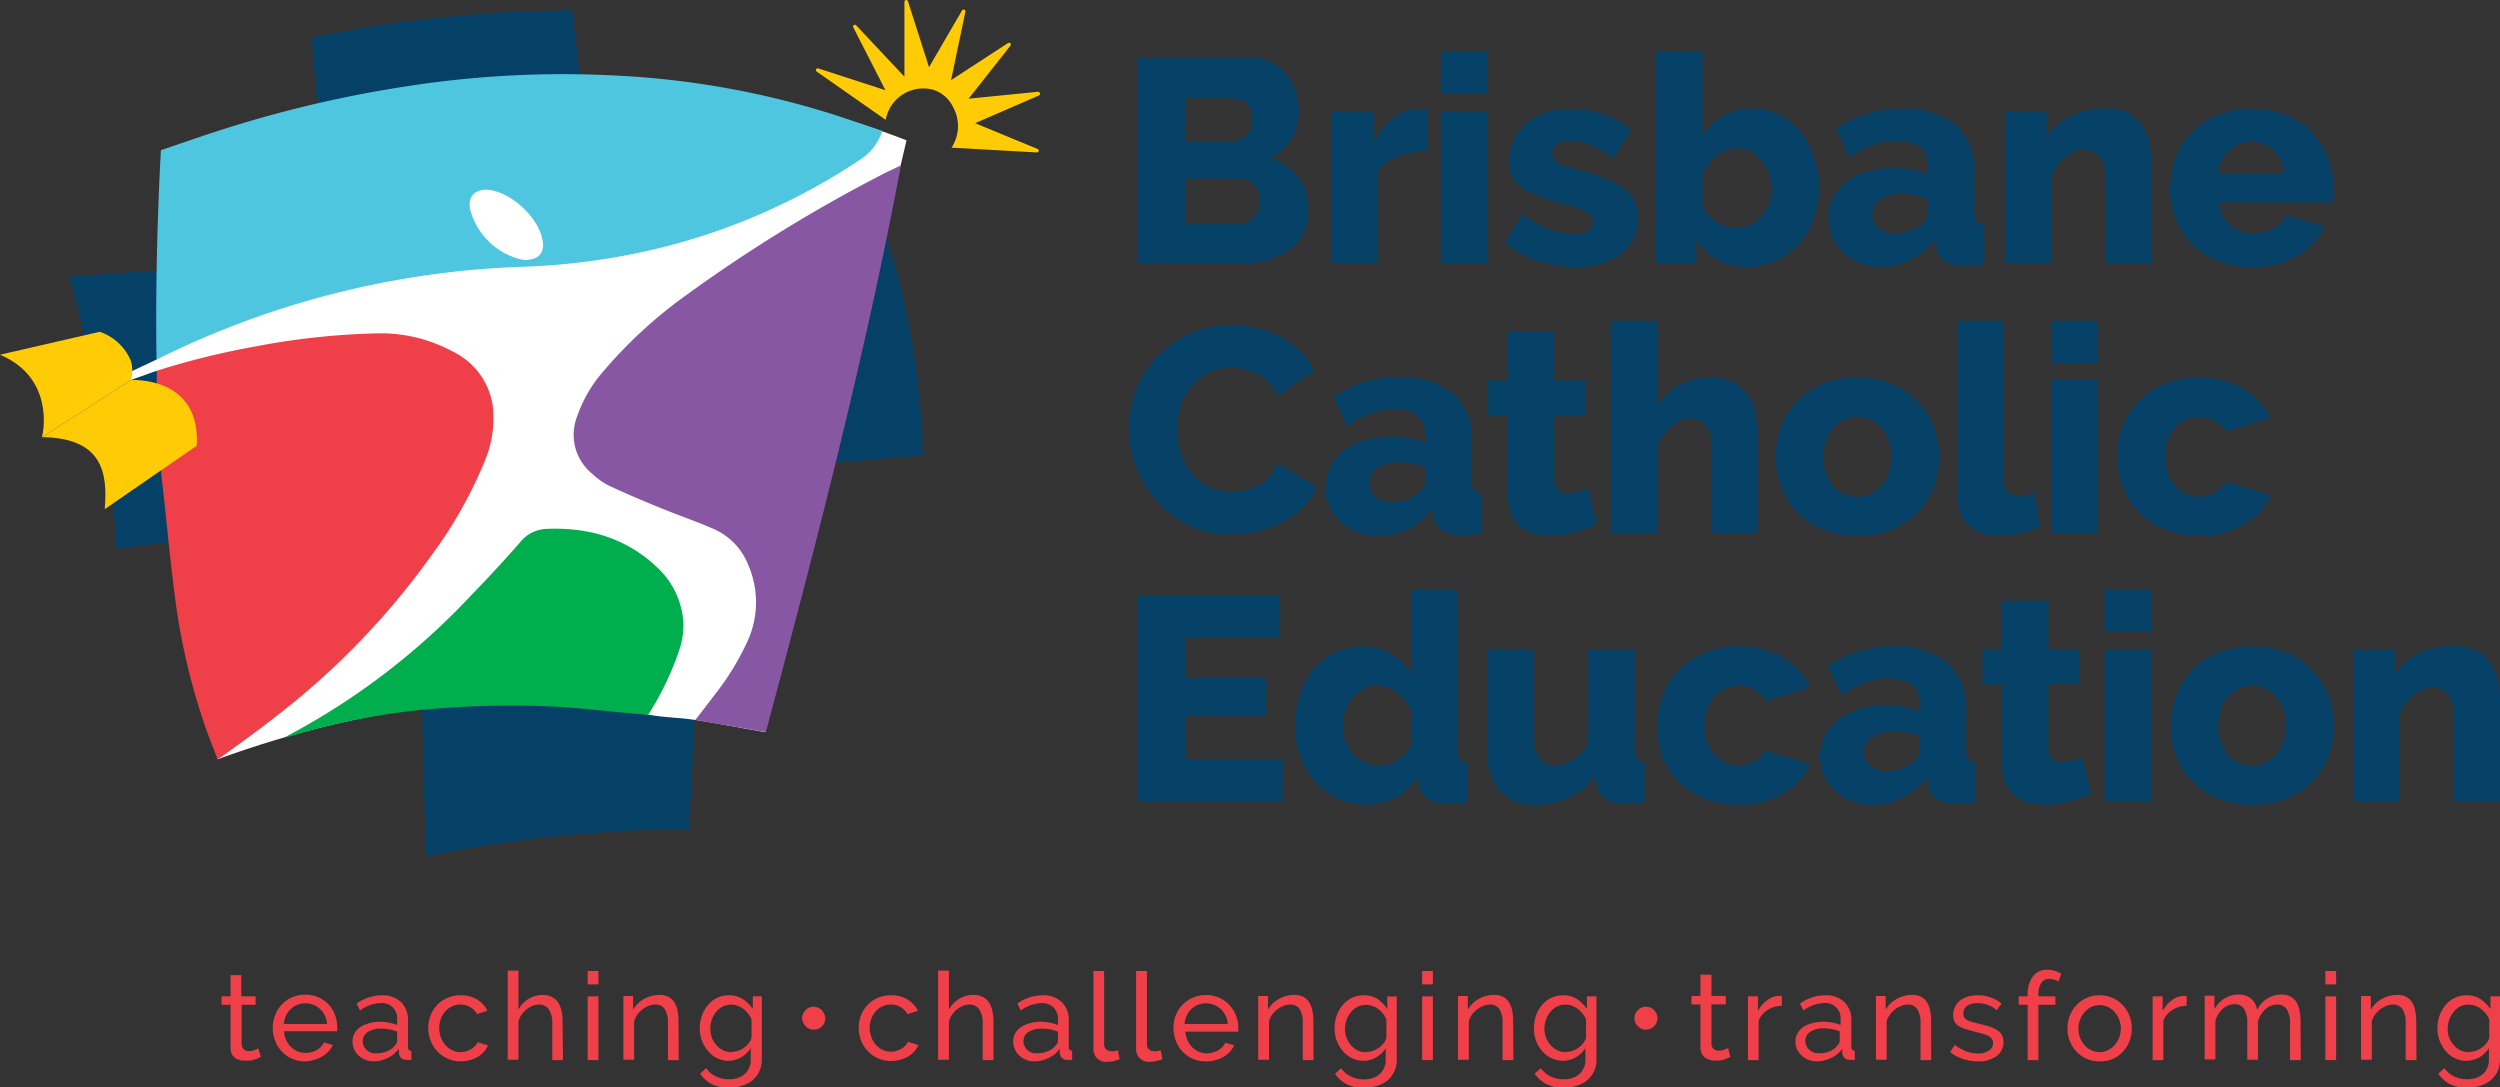
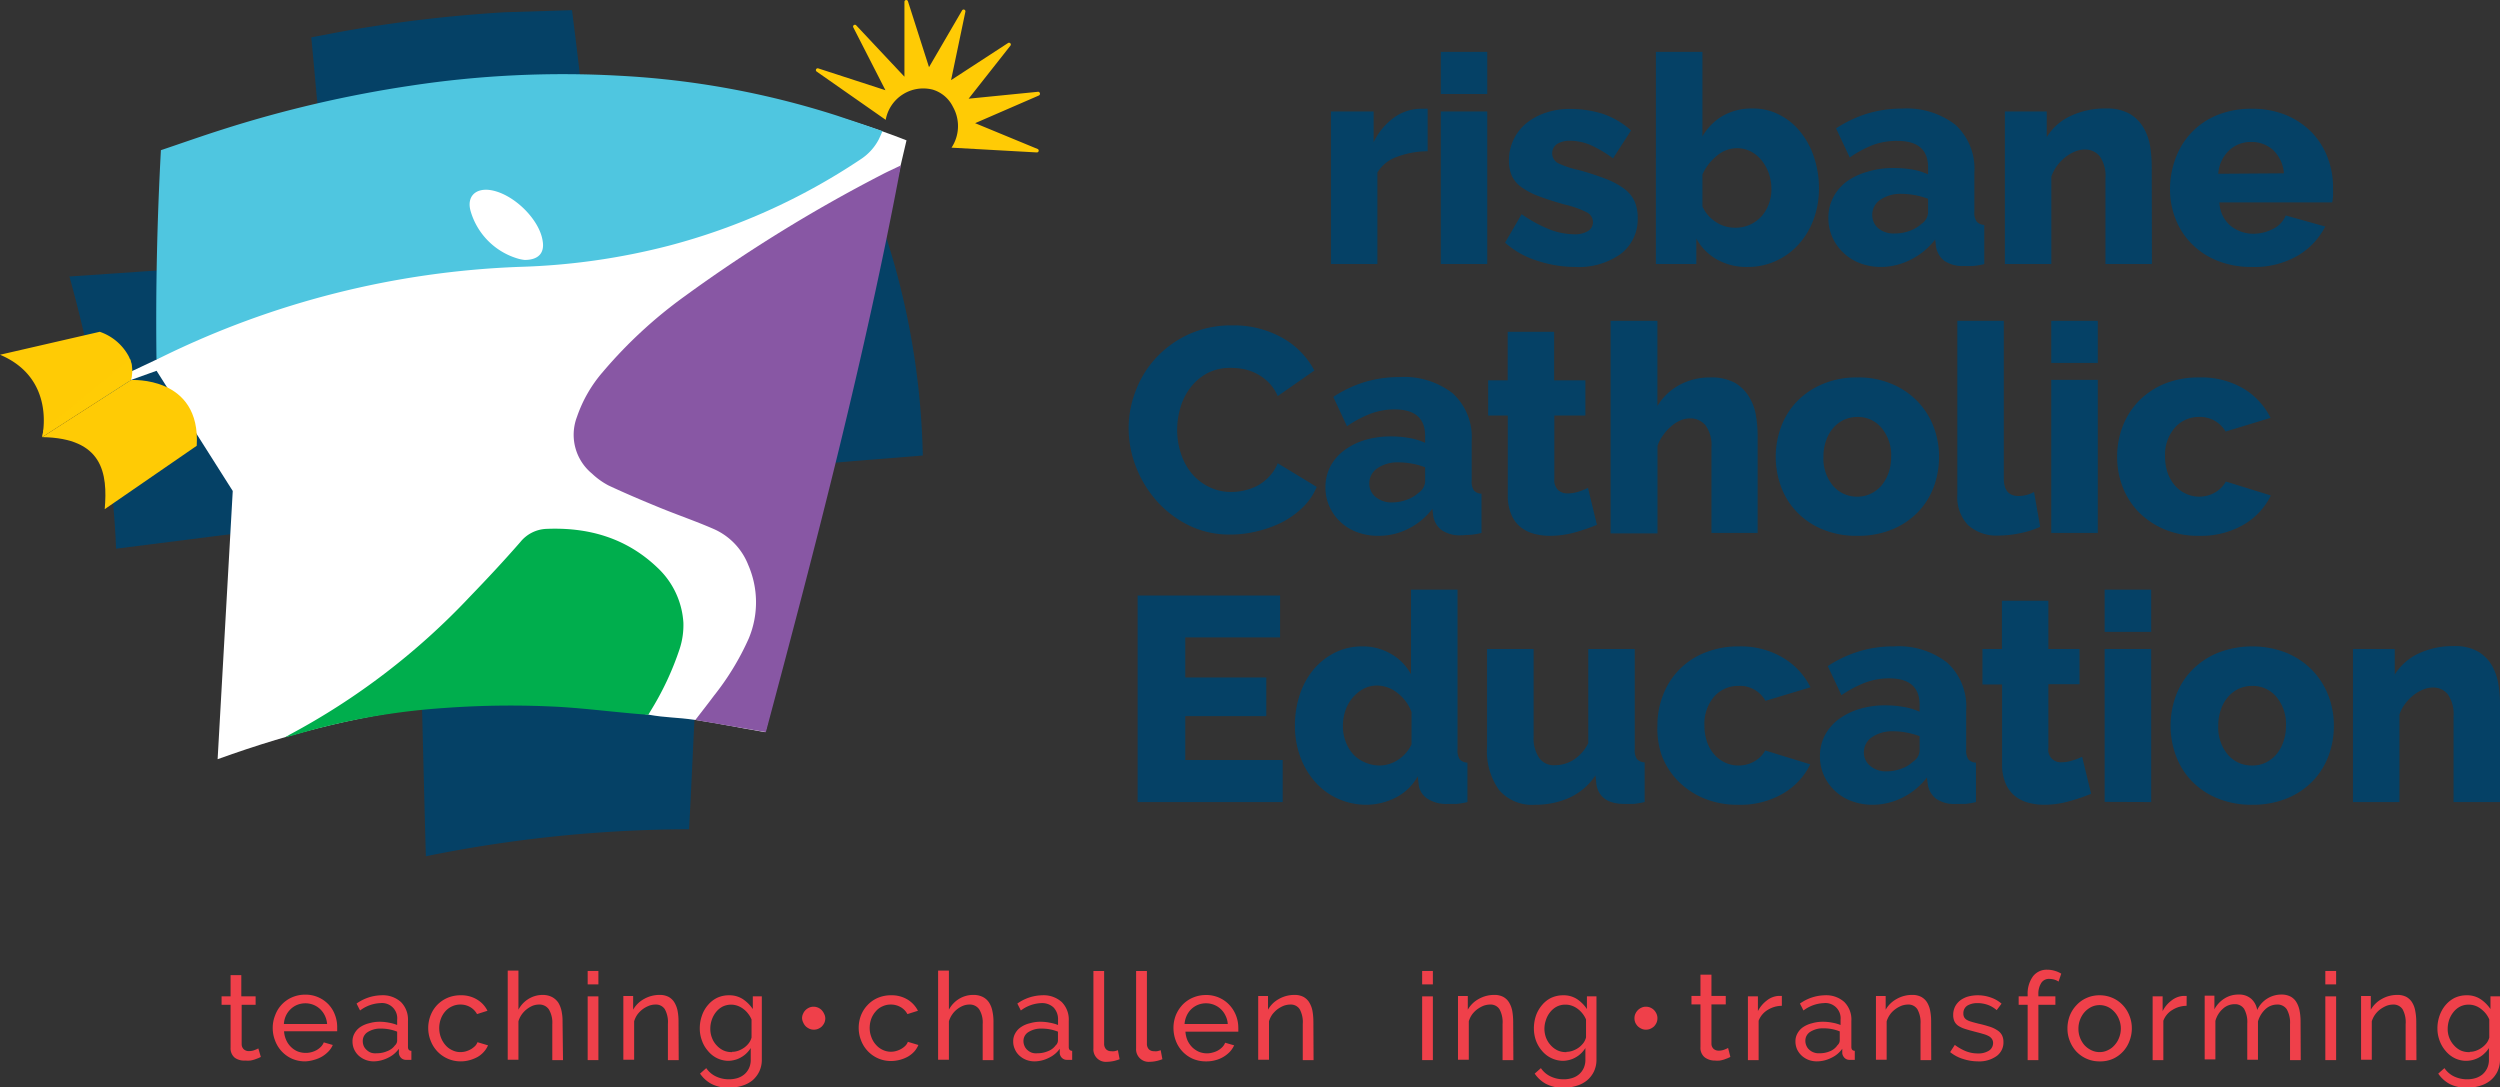
<svg xmlns="http://www.w3.org/2000/svg" viewBox="0 0 277.66 120.77">
  <rect x="0" y="0" width="277.66" height="120.77" fill="#333333" stroke="none" />
  <defs>
    <style>.cls-1{isolation:isolate;}.cls-2{fill:#054166;}.cls-3{fill:#ef404a;}.cls-4{fill:#fff;}.cls-5{fill:#4fc6e0;}.cls-6{fill:#8857a4;}.cls-7{fill:#00ae4d;}.cls-8,.cls-9{fill:#ffcb05;}.cls-9{opacity:0.8;mix-blend-mode:multiply;}</style>
  </defs>
  <title>BCE_Logo_Stacked_Colour_Pos</title>
  <g class="cls-1">
    <g id="Layer_2" data-name="Layer 2">
-       <path class="cls-2" d="M168.22,46.37a5.11,5.11,0,0,1-2.29,4.4,7.85,7.85,0,0,1-2.49,1.1,11.74,11.74,0,0,1-3,.37H149.27V29.33H162a4.53,4.53,0,0,1,2.16.51,5.41,5.41,0,0,1,1.65,1.34,6.23,6.23,0,0,1,1,1.87,6.36,6.36,0,0,1,.37,2.15,6.17,6.17,0,0,1-.82,3.1A5.15,5.15,0,0,1,164,40.49a5.93,5.93,0,0,1,3.11,2.07A6,6,0,0,1,168.22,46.37ZM154.56,33.84v4.75h5.2a2.3,2.3,0,0,0,1.55-.58A2.27,2.27,0,0,0,162,36.2a2.39,2.39,0,0,0-.6-1.74,2,2,0,0,0-1.44-.62Zm8.27,11.46a2.71,2.71,0,0,0-.62-1.8,1.89,1.89,0,0,0-1.54-.75h-6.11v5h5.88a2.32,2.32,0,0,0,1.71-.68A2.42,2.42,0,0,0,162.83,45.3Z" transform="translate(-22.92 -22.92)" />
      <path class="cls-2" d="M181.48,39.72a9.77,9.77,0,0,0-3.38.61,4.1,4.1,0,0,0-2.2,1.75V52.24h-5.16V35.3h4.74v3.42A7.18,7.18,0,0,1,177.72,36a5.15,5.15,0,0,1,2.93-1h.51a1.66,1.66,0,0,1,.32,0Z" transform="translate(-22.92 -22.92)" />
      <path class="cls-2" d="M182.94,33.36V28.68h5.16v4.68Zm0,18.88V35.3h5.16V52.24Z" transform="translate(-22.92 -22.92)" />
      <path class="cls-2" d="M197.89,52.57a13.58,13.58,0,0,1-4.26-.7,9.59,9.59,0,0,1-3.55-2l1.84-3.16a15.39,15.39,0,0,0,3,1.65,7.81,7.81,0,0,0,2.82.58,2.8,2.8,0,0,0,1.55-.36,1.14,1.14,0,0,0,.55-1,1.22,1.22,0,0,0-.69-1.08,10.73,10.73,0,0,0-2.44-.86c-1.14-.32-2.1-.63-2.89-.93a8.13,8.13,0,0,1-1.92-1,3.32,3.32,0,0,1-1.07-1.26,4.13,4.13,0,0,1-.32-1.68,5.27,5.27,0,0,1,.52-2.36,5.34,5.34,0,0,1,1.42-1.81,6.81,6.81,0,0,1,2.15-1.16,8.29,8.29,0,0,1,2.69-.42,12.13,12.13,0,0,1,3.57.52,9,9,0,0,1,3.21,1.87l-2,3.1A13.51,13.51,0,0,0,199.51,39a6,6,0,0,0-2.2-.45,2.74,2.74,0,0,0-1.42.34,1.25,1.25,0,0,0,.05,2.14,10.25,10.25,0,0,0,2.34.78,30.49,30.49,0,0,1,3.05,1,8.4,8.4,0,0,1,2,1.09,3.66,3.66,0,0,1,1.13,1.37,4.51,4.51,0,0,1,.35,1.84,4.83,4.83,0,0,1-1.87,4A8,8,0,0,1,197.89,52.57Z" transform="translate(-22.92 -22.92)" />
      <path class="cls-2" d="M217,52.57a6.76,6.76,0,0,1-3.39-.83,6,6,0,0,1-2.29-2.31v2.81h-4.49V28.68H212v9.39a6.18,6.18,0,0,1,2.24-2.27,6.43,6.43,0,0,1,3.31-.83,6.31,6.31,0,0,1,3,.7,7.06,7.06,0,0,1,2.32,1.89,8.67,8.67,0,0,1,1.52,2.82,10.69,10.69,0,0,1,.55,3.47,9.72,9.72,0,0,1-.6,3.44,8.38,8.38,0,0,1-1.66,2.77,7.53,7.53,0,0,1-2.52,1.84A7.45,7.45,0,0,1,217,52.57Zm-1.45-4.36A3.87,3.87,0,0,0,218.51,47a4.25,4.25,0,0,0,.84-1.37,4.63,4.63,0,0,0,.31-1.73,5.28,5.28,0,0,0-.29-1.73,5.07,5.07,0,0,0-.79-1.43,3.79,3.79,0,0,0-1.21-1,3.33,3.33,0,0,0-1.52-.36,3.46,3.46,0,0,0-2.25.84A5.67,5.67,0,0,0,212,42.3v3.55a4,4,0,0,0,1.5,1.73A3.76,3.76,0,0,0,215.59,48.21Z" transform="translate(-22.92 -22.92)" />
      <path class="cls-2" d="M231.86,52.57a6.61,6.61,0,0,1-2.34-.41A5.32,5.32,0,0,1,227.67,51a5.27,5.27,0,0,1-1.23-1.71,5.08,5.08,0,0,1-.45-2.15,4.89,4.89,0,0,1,.53-2.29,5.28,5.28,0,0,1,1.5-1.77A7.37,7.37,0,0,1,230.31,42a9.67,9.67,0,0,1,2.94-.42,12.76,12.76,0,0,1,2.07.17,6.84,6.84,0,0,1,1.74.54v-.78q0-2.94-3.39-2.94A7.58,7.58,0,0,0,231,39a12.22,12.22,0,0,0-2.64,1.41l-1.52-3.23a13.72,13.72,0,0,1,3.49-1.65,13.3,13.3,0,0,1,3.84-.55,8.86,8.86,0,0,1,5.94,1.81,6.64,6.64,0,0,1,2.09,5.3v4.35a1.71,1.71,0,0,0,.25,1.08,1.19,1.19,0,0,0,.85.38v4.35a7.92,7.92,0,0,1-1.23.21,8.92,8.92,0,0,1-1,0,3.63,3.63,0,0,1-2.19-.56,2.5,2.5,0,0,1-.94-1.6l-.09-.78a7.88,7.88,0,0,1-2.7,2.23A7.32,7.32,0,0,1,231.86,52.57Zm1.52-3.72a4.56,4.56,0,0,0,1.63-.29,3.82,3.82,0,0,0,1.31-.77,1.62,1.62,0,0,0,.74-1.23V45a8.74,8.74,0,0,0-1.47-.41,8.86,8.86,0,0,0-1.47-.14,4,4,0,0,0-2.34.64,2,2,0,0,0-.92,1.68,1.93,1.93,0,0,0,.71,1.54A2.7,2.7,0,0,0,233.38,48.85Z" transform="translate(-22.92 -22.92)" />
      <path class="cls-2" d="M261.92,52.24h-5.16V42.72a3.82,3.82,0,0,0-.63-2.44,2.06,2.06,0,0,0-1.66-.75,2.84,2.84,0,0,0-1.1.22,4.54,4.54,0,0,0-1.07.63,5.18,5.18,0,0,0-.92.95,4.91,4.91,0,0,0-.63,1.2v9.71h-5.16V35.3h4.65v2.84a6.12,6.12,0,0,1,2.65-2.34,8.94,8.94,0,0,1,3.93-.83,5.12,5.12,0,0,1,2.65.6A4.34,4.34,0,0,1,261,37.12a6.21,6.21,0,0,1,.73,2.08,15.35,15.35,0,0,1,.17,2.2Z" transform="translate(-22.92 -22.92)" />
      <path class="cls-2" d="M273,52.57a10.09,10.09,0,0,1-3.83-.7A8.35,8.35,0,0,1,266.34,50a7.92,7.92,0,0,1-1.79-2.76,8.84,8.84,0,0,1-.62-3.27,9.71,9.71,0,0,1,.62-3.47,8.17,8.17,0,0,1,4.63-4.8A10,10,0,0,1,273,35a9.85,9.85,0,0,1,3.84.71,8.68,8.68,0,0,1,2.84,1.92,8.25,8.25,0,0,1,1.76,2.8,9.26,9.26,0,0,1,.6,3.32c0,.3,0,.6,0,.89a6.92,6.92,0,0,1-.09.76H269.42a3.52,3.52,0,0,0,1.24,2.6,4,4,0,0,0,2.54.88,4.72,4.72,0,0,0,2.18-.54,2.84,2.84,0,0,0,1.4-1.49l4.39,1.23a7.94,7.94,0,0,1-3.1,3.26A9.58,9.58,0,0,1,273,52.57Zm3.58-10.4a4,4,0,0,0-1.16-2.55,3.53,3.53,0,0,0-2.49-.93,3.43,3.43,0,0,0-2.5,1,3.88,3.88,0,0,0-1.14,2.53Z" transform="translate(-22.92 -22.92)" />
      <path class="cls-2" d="M148.27,70.46a11.52,11.52,0,0,1,.78-4.12,11.18,11.18,0,0,1,2.25-3.66,11.5,11.5,0,0,1,3.62-2.62,11.35,11.35,0,0,1,4.84-1,11,11,0,0,1,5.6,1.39,9,9,0,0,1,3.54,3.62l-4.07,2.84a4.94,4.94,0,0,0-1-1.5,5.43,5.43,0,0,0-2.76-1.49,7.36,7.36,0,0,0-1.46-.14,5.42,5.42,0,0,0-2.64.61A5.92,5.92,0,0,0,155.11,66a6.57,6.57,0,0,0-1.09,2.2,8.7,8.7,0,0,0-.36,2.48,8.22,8.22,0,0,0,.42,2.62,6.82,6.82,0,0,0,1.21,2.22A5.83,5.83,0,0,0,157.2,77a5.51,5.51,0,0,0,2.5.56,6.42,6.42,0,0,0,1.47-.18,5.9,5.9,0,0,0,1.45-.54,5.1,5.1,0,0,0,1.27-1,4.58,4.58,0,0,0,.94-1.47L169.16,77a6.83,6.83,0,0,1-1.54,2.26,9.68,9.68,0,0,1-2.34,1.68,12.75,12.75,0,0,1-2.81,1,12.28,12.28,0,0,1-2.9.35,10.24,10.24,0,0,1-4.57-1,11.54,11.54,0,0,1-3.58-2.7,12.4,12.4,0,0,1-2.33-3.81A11.87,11.87,0,0,1,148.27,70.46Z" transform="translate(-22.92 -22.92)" />
      <path class="cls-2" d="M176,82.43a6.61,6.61,0,0,1-2.34-.4,5.32,5.32,0,0,1-1.85-1.13,5.27,5.27,0,0,1-1.23-1.71,5.11,5.11,0,0,1-.45-2.15,5,5,0,0,1,.53-2.29,5.3,5.3,0,0,1,1.5-1.77,7.38,7.38,0,0,1,2.29-1.17,10,10,0,0,1,2.94-.42,11.72,11.72,0,0,1,2.07.18,7.27,7.27,0,0,1,1.74.53v-.77q0-2.94-3.39-2.94a7.62,7.62,0,0,0-2.65.47,12.6,12.6,0,0,0-2.64,1.4L171,67a13.72,13.72,0,0,1,3.49-1.65,13.3,13.3,0,0,1,3.84-.55,8.81,8.81,0,0,1,5.94,1.81,6.59,6.59,0,0,1,2.1,5.29V76.3a1.79,1.79,0,0,0,.24,1.08,1.15,1.15,0,0,0,.85.37v4.36a8,8,0,0,1-1.22.21c-.37,0-.7.05-1,.05a3.59,3.59,0,0,1-2.2-.57,2.45,2.45,0,0,1-.94-1.59l-.09-.78a7.79,7.79,0,0,1-2.7,2.23A7.28,7.28,0,0,1,176,82.43Zm1.52-3.71a4.79,4.79,0,0,0,1.63-.29,3.82,3.82,0,0,0,1.31-.77,1.62,1.62,0,0,0,.74-1.23V74.82a7.89,7.89,0,0,0-1.47-.41,8.76,8.76,0,0,0-1.47-.14,4,4,0,0,0-2.34.64,2,2,0,0,0-.92,1.68,1.9,1.9,0,0,0,.71,1.53A2.73,2.73,0,0,0,177.55,78.72Z" transform="translate(-22.92 -22.92)" />
      <path class="cls-2" d="M200.28,81.21a22.24,22.24,0,0,1-2.44.84,10.49,10.49,0,0,1-2.76.38,6.75,6.75,0,0,1-1.83-.24,4.11,4.11,0,0,1-1.5-.77,3.6,3.6,0,0,1-1-1.41,5.3,5.3,0,0,1-.37-2.1V69.07H188.2V65.16h2.17V59.77h5.16v5.39H199v3.91h-3.45v7.07a1.54,1.54,0,0,0,.42,1.21,1.52,1.52,0,0,0,1.06.37,4,4,0,0,0,1.2-.19,7.31,7.31,0,0,0,1.06-.42Z" transform="translate(-22.92 -22.92)" />
      <path class="cls-2" d="M218.13,82.11H213V72.59a3.72,3.72,0,0,0-.65-2.42,2.17,2.17,0,0,0-1.77-.78,2.71,2.71,0,0,0-1,.21,4,4,0,0,0-1,.62,5.19,5.19,0,0,0-.92,1,4.21,4.21,0,0,0-.65,1.22v9.72H201.8V58.55H207V68a6.52,6.52,0,0,1,2.47-2.34,7.13,7.13,0,0,1,3.38-.82,5.54,5.54,0,0,1,2.76.6A4.45,4.45,0,0,1,217.18,67a5.66,5.66,0,0,1,.76,2.06,13.4,13.4,0,0,1,.19,2.25Z" transform="translate(-22.92 -22.92)" />
      <path class="cls-2" d="M229.21,82.43a9.75,9.75,0,0,1-3.85-.71,8.28,8.28,0,0,1-2.86-1.92,8,8,0,0,1-1.76-2.8,9.62,9.62,0,0,1,0-6.69,8.14,8.14,0,0,1,1.76-2.81,8.59,8.59,0,0,1,2.86-1.93,9.58,9.58,0,0,1,3.85-.73,9.46,9.46,0,0,1,3.84.73,8.6,8.6,0,0,1,2.84,1.93,8.35,8.35,0,0,1,1.78,2.81,9.24,9.24,0,0,1,.61,3.34,9.68,9.68,0,0,1-.59,3.35,8.16,8.16,0,0,1-1.76,2.8,8.37,8.37,0,0,1-2.86,1.92A9.8,9.8,0,0,1,229.21,82.43Zm-3.77-8.78a4.7,4.7,0,0,0,1.06,3.22,3.48,3.48,0,0,0,2.71,1.21,3.36,3.36,0,0,0,1.49-.33,3.54,3.54,0,0,0,1.18-.9,4.64,4.64,0,0,0,.79-1.4,5.48,5.48,0,0,0,.29-1.8,4.7,4.7,0,0,0-1.07-3.21,3.4,3.4,0,0,0-2.68-1.21,3.57,3.57,0,0,0-1.5.32,3.54,3.54,0,0,0-1.19.91,4.15,4.15,0,0,0-.79,1.4A5.21,5.21,0,0,0,225.44,73.65Z" transform="translate(-22.92 -22.92)" />
      <path class="cls-2" d="M240.31,58.55h5.16V76.07c0,1.3.55,1.94,1.65,1.94a4.05,4.05,0,0,0,.86-.11,3.36,3.36,0,0,0,.85-.34l.68,3.87a10.07,10.07,0,0,1-2.23.71,11.89,11.89,0,0,1-2.35.26,4.75,4.75,0,0,1-3.43-1.16,4.5,4.5,0,0,1-1.19-3.36Z" transform="translate(-22.92 -22.92)" />
      <path class="cls-2" d="M250.74,63.23V58.55h5.17v4.68Zm0,18.88v-17h5.17v17Z" transform="translate(-22.92 -22.92)" />
      <path class="cls-2" d="M258.06,73.62a9.24,9.24,0,0,1,.61-3.34,8.35,8.35,0,0,1,1.78-2.81,8.62,8.62,0,0,1,2.85-1.92,10,10,0,0,1,3.86-.71,9.26,9.26,0,0,1,4.94,1.24,7.93,7.93,0,0,1,3,3.25l-5,1.52a3.25,3.25,0,0,0-2.94-1.62,3.5,3.5,0,0,0-2.7,1.2,4.57,4.57,0,0,0-1.08,3.19,5.57,5.57,0,0,0,.29,1.83,4.48,4.48,0,0,0,.81,1.4,3.55,3.55,0,0,0,1.21.9,3.36,3.36,0,0,0,1.47.33,3.51,3.51,0,0,0,1.78-.47,3.07,3.07,0,0,0,1.19-1.21l5,1.55a7.65,7.65,0,0,1-3,3.23,9.45,9.45,0,0,1-5,1.25,9.67,9.67,0,0,1-3.82-.72,8.91,8.91,0,0,1-2.88-1.94A8.28,8.28,0,0,1,258.67,77,9.2,9.2,0,0,1,258.06,73.62Z" transform="translate(-22.92 -22.92)" />
      <path class="cls-2" d="M165.38,107.33V112H149.27V89.06h15.82v4.65H154.56v4.45h9v4.3h-9v4.87Z" transform="translate(-22.92 -22.92)" />
      <path class="cls-2" d="M174.75,112.3a7.75,7.75,0,0,1-3.21-.66,7.43,7.43,0,0,1-2.54-1.86,8.65,8.65,0,0,1-1.66-2.79,9.85,9.85,0,0,1-.6-3.5,10.75,10.75,0,0,1,.55-3.45,8.54,8.54,0,0,1,1.55-2.8,7.46,7.46,0,0,1,2.37-1.85,6.76,6.76,0,0,1,3-.68,6.23,6.23,0,0,1,3.21.84,5.71,5.71,0,0,1,2.21,2.26v-9.4h5.17v17.76a1.79,1.79,0,0,0,.24,1.08,1.18,1.18,0,0,0,.86.37V112a9.32,9.32,0,0,1-1.23.21c-.34,0-.67,0-1,0a3.83,3.83,0,0,1-2.19-.57,2.15,2.15,0,0,1-1-1.63l-.1-.87a5.78,5.78,0,0,1-2.44,2.36A7.22,7.22,0,0,1,174.75,112.3Zm1.39-4.36a3.76,3.76,0,0,0,2.05-.63,4.12,4.12,0,0,0,1.5-1.72V102a4.75,4.75,0,0,0-1.57-2.12,3.65,3.65,0,0,0-2.24-.82,3.21,3.21,0,0,0-1.54.37,4.25,4.25,0,0,0-1.21,1,4.45,4.45,0,0,0-.79,1.42,5.28,5.28,0,0,0-.27,1.71,4.76,4.76,0,0,0,.31,1.74,4.28,4.28,0,0,0,.83,1.39,3.74,3.74,0,0,0,1.3.9A4,4,0,0,0,176.14,107.94Z" transform="translate(-22.92 -22.92)" />
      <path class="cls-2" d="M193.42,112.3a4.82,4.82,0,0,1-4-1.63,7.39,7.39,0,0,1-1.34-4.79V95h5.17v9.72a3.92,3.92,0,0,0,.61,2.37,2,2,0,0,0,1.75.82,4,4,0,0,0,2-.55,4.67,4.67,0,0,0,1.71-1.9V95h5.16v11.14a1.79,1.79,0,0,0,.24,1.08,1.19,1.19,0,0,0,.86.37V112a10.24,10.24,0,0,1-1.26.21c-.34,0-.66,0-.94,0-1.85,0-2.9-.72-3.16-2.17l-.1-1a7,7,0,0,1-2.88,2.47A9.16,9.16,0,0,1,193.42,112.3Z" transform="translate(-22.92 -22.92)" />
      <path class="cls-2" d="M207,103.49a9.2,9.2,0,0,1,.61-3.34,8.16,8.16,0,0,1,4.63-4.73,10,10,0,0,1,3.86-.71A9.19,9.19,0,0,1,221,96a8,8,0,0,1,3,3.25l-5,1.51A3.23,3.23,0,0,0,216,99.1a3.51,3.51,0,0,0-2.7,1.19,4.61,4.61,0,0,0-1.08,3.2,5.51,5.51,0,0,0,.29,1.82,4.07,4.07,0,0,0,.81,1.41,3.58,3.58,0,0,0,1.21.9,3.36,3.36,0,0,0,1.47.32,3.49,3.49,0,0,0,1.77-.46,3.1,3.1,0,0,0,1.2-1.21l5,1.54a7.56,7.56,0,0,1-3,3.23,9.36,9.36,0,0,1-5,1.26,9.72,9.72,0,0,1-3.83-.72,8.86,8.86,0,0,1-2.87-1.94,8.28,8.28,0,0,1-1.79-2.81A9.2,9.2,0,0,1,207,103.49Z" transform="translate(-22.92 -22.92)" />
      <path class="cls-2" d="M230.93,112.3a6.61,6.61,0,0,1-2.34-.4,5.37,5.37,0,0,1-3.09-2.84,5.11,5.11,0,0,1-.45-2.15,5,5,0,0,1,.53-2.29,5.43,5.43,0,0,1,1.5-1.78,7.53,7.53,0,0,1,2.3-1.16,9.65,9.65,0,0,1,2.93-.42,11.72,11.72,0,0,1,2.07.18,7,7,0,0,1,1.74.53v-.77q0-2.94-3.39-2.94a7.57,7.57,0,0,0-2.64.47,12.66,12.66,0,0,0-2.65,1.4l-1.52-3.23a13.35,13.35,0,0,1,3.49-1.64,13,13,0,0,1,3.84-.55,8.81,8.81,0,0,1,5.94,1.81,6.59,6.59,0,0,1,2.1,5.29v4.36a1.79,1.79,0,0,0,.24,1.08,1.17,1.17,0,0,0,.85.37V112a8,8,0,0,1-1.22.21c-.37,0-.7,0-1,0a3.59,3.59,0,0,1-2.2-.57,2.5,2.5,0,0,1-.93-1.6l-.1-.77a7.7,7.7,0,0,1-2.7,2.23A7.4,7.4,0,0,1,230.93,112.3Zm1.51-3.71a4.74,4.74,0,0,0,1.63-.29,3.6,3.6,0,0,0,1.31-.78,1.56,1.56,0,0,0,.74-1.22v-1.62a8.75,8.75,0,0,0-1.47-.4,7.73,7.73,0,0,0-1.46-.14,4,4,0,0,0-2.34.64,2,2,0,0,0-.92,1.68,1.9,1.9,0,0,0,.71,1.53A2.68,2.68,0,0,0,232.44,108.59Z" transform="translate(-22.92 -22.92)" />
      <path class="cls-2" d="M255.17,111.08a19.79,19.79,0,0,1-2.44.83,10,10,0,0,1-2.76.39,6.72,6.72,0,0,1-1.82-.24,4,4,0,0,1-1.5-.78,3.61,3.61,0,0,1-1-1.4,5.3,5.3,0,0,1-.37-2.1V98.94H243.1V95h2.16V89.64h5.16V95h3.46v3.91h-3.46V106a1.38,1.38,0,0,0,1.49,1.58,3.91,3.91,0,0,0,1.19-.2,6.49,6.49,0,0,0,1.07-.41Z" transform="translate(-22.92 -22.92)" />
      <path class="cls-2" d="M256.67,93.1V88.41h5.17V93.1Zm0,18.88V95h5.17v17Z" transform="translate(-22.92 -22.92)" />
      <path class="cls-2" d="M273.06,112.3a9.9,9.9,0,0,1-3.85-.71,8.28,8.28,0,0,1-2.86-1.92,8.05,8.05,0,0,1-1.76-2.81,9.6,9.6,0,0,1,0-6.68,8.14,8.14,0,0,1,1.76-2.81,8.59,8.59,0,0,1,2.86-1.93,10.49,10.49,0,0,1,7.69,0,8.6,8.6,0,0,1,2.84,1.93,8.35,8.35,0,0,1,1.78,2.81,9.24,9.24,0,0,1,.61,3.34,9.63,9.63,0,0,1-.59,3.34,8.2,8.2,0,0,1-1.76,2.81,8.37,8.37,0,0,1-2.86,1.92A10,10,0,0,1,273.06,112.3Zm-3.77-8.78a4.66,4.66,0,0,0,1.06,3.21,3.45,3.45,0,0,0,2.71,1.21,3.35,3.35,0,0,0,1.49-.32,3.67,3.67,0,0,0,1.18-.9,4.57,4.57,0,0,0,.79-1.41,5.42,5.42,0,0,0,.29-1.79,4.7,4.7,0,0,0-1.07-3.21,3.4,3.4,0,0,0-2.68-1.21,3.57,3.57,0,0,0-1.5.32,3.54,3.54,0,0,0-1.19.91,4.06,4.06,0,0,0-.79,1.4A5.21,5.21,0,0,0,269.29,103.52Z" transform="translate(-22.92 -22.92)" />
      <path class="cls-2" d="M300.58,112h-5.16v-9.52a3.82,3.82,0,0,0-.63-2.44,2.06,2.06,0,0,0-1.67-.76,2.84,2.84,0,0,0-1.09.23,4.35,4.35,0,0,0-1.07.63,4.89,4.89,0,0,0-.92.95,4.38,4.38,0,0,0-.63,1.19V112h-5.16V95h4.64v2.84a6.23,6.23,0,0,1,2.65-2.34,9,9,0,0,1,3.94-.82,5.12,5.12,0,0,1,2.65.6,4.27,4.27,0,0,1,1.55,1.55,6.12,6.12,0,0,1,.72,2.08,13.85,13.85,0,0,1,.18,2.19Z" transform="translate(-22.92 -22.92)" />
      <path class="cls-3" d="M51.89,140.31l-.28.13-.4.15a3.51,3.51,0,0,1-.49.12,3.31,3.31,0,0,1-.55,0A1.82,1.82,0,0,1,49,140.4a1.34,1.34,0,0,1-.47-1.12v-4.76h-1v-.94h1v-2.36h1.19v2.36h1.59v.94H49.76v4.39a.77.77,0,0,0,.26.57.84.84,0,0,0,.54.18,1.71,1.71,0,0,0,.65-.12,3.48,3.48,0,0,0,.4-.18Z" transform="translate(-22.92 -22.92)" />
      <path class="cls-3" d="M56.82,140.8a3.66,3.66,0,0,1-1.46-.29,3.54,3.54,0,0,1-1.88-2,3.78,3.78,0,0,1-.27-1.42,3.69,3.69,0,0,1,.27-1.41,3.46,3.46,0,0,1,1.89-2,3.66,3.66,0,0,1,1.46-.29,3.5,3.5,0,0,1,2.58,1.09,3.41,3.41,0,0,1,.71,1.15,3.78,3.78,0,0,1,.25,1.37v.27c0,.08,0,.14,0,.19H54.47a2.72,2.72,0,0,0,.25,1,2.37,2.37,0,0,0,.53.75,2.33,2.33,0,0,0,.74.49,2.51,2.51,0,0,0,2.09-.15,2.19,2.19,0,0,0,.48-.37,1.43,1.43,0,0,0,.32-.49l1,.29a2.39,2.39,0,0,1-.48.72,3.51,3.51,0,0,1-.7.56,3.71,3.71,0,0,1-.89.37A3.86,3.86,0,0,1,56.82,140.8Zm2.43-4.15a2.56,2.56,0,0,0-.25-.93,2.5,2.5,0,0,0-.53-.73,2.38,2.38,0,0,0-1.64-.64,2.43,2.43,0,0,0-.89.17,2.3,2.3,0,0,0-.74.48,2.37,2.37,0,0,0-.52.72,2.55,2.55,0,0,0-.23.93Z" transform="translate(-22.92 -22.92)" />
      <path class="cls-3" d="M64.44,140.8a2.6,2.6,0,0,1-.93-.17,2.56,2.56,0,0,1-.76-.47,2.19,2.19,0,0,1-.5-.7,2.12,2.12,0,0,1-.18-.87,1.75,1.75,0,0,1,.22-.89,2,2,0,0,1,.61-.69,3.08,3.08,0,0,1,1-.44,4.19,4.19,0,0,1,1.2-.17,5.41,5.41,0,0,1,1,.1,4.46,4.46,0,0,1,.93.26v-.57a1.69,1.69,0,0,0-1.87-1.86,4,4,0,0,0-2.25.82l-.39-.77a4.92,4.92,0,0,1,2.75-.92,3,3,0,0,1,2.18.75,2.75,2.75,0,0,1,.78,2.1v2.89c0,.28.12.42.38.43v1l-.31,0-.26,0a.77.77,0,0,1-.57-.21.88.88,0,0,1-.25-.51l0-.51a3.06,3.06,0,0,1-1.2,1A3.62,3.62,0,0,1,64.44,140.8Zm.31-.9a2.91,2.91,0,0,0,1.19-.24,1.84,1.84,0,0,0,.84-.63.73.73,0,0,0,.25-.53v-1a4.84,4.84,0,0,0-1.8-.34,2.59,2.59,0,0,0-1.46.38,1.15,1.15,0,0,0-.56,1,1.47,1.47,0,0,0,.11.56,1.31,1.31,0,0,0,.33.44,1.44,1.44,0,0,0,.49.3A1.57,1.57,0,0,0,64.75,139.9Z" transform="translate(-22.92 -22.92)" />
      <path class="cls-3" d="M70.48,137.11a3.88,3.88,0,0,1,.26-1.41,3.47,3.47,0,0,1,.73-1.16,3.53,3.53,0,0,1,1.14-.79,3.64,3.64,0,0,1,1.47-.29,3.36,3.36,0,0,1,1.82.47,3,3,0,0,1,1.16,1.25l-1.16.37a2,2,0,0,0-.76-.78,2.13,2.13,0,0,0-1.09-.28,2.09,2.09,0,0,0-.92.2,2.15,2.15,0,0,0-.75.55,2.59,2.59,0,0,0-.49.82,3,3,0,0,0,0,2.09,2.87,2.87,0,0,0,.51.85,2.17,2.17,0,0,0,.75.56,2,2,0,0,0,.91.21,2.16,2.16,0,0,0,.62-.09,2.56,2.56,0,0,0,.56-.24,2.46,2.46,0,0,0,.44-.34,1.19,1.19,0,0,0,.27-.43l1.17.35a2.52,2.52,0,0,1-.46.72,2.86,2.86,0,0,1-.68.56,4.06,4.06,0,0,1-.88.36,3.73,3.73,0,0,1-1,.14,3.55,3.55,0,0,1-2.6-1.1,3.58,3.58,0,0,1-.74-1.17A3.78,3.78,0,0,1,70.48,137.11Z" transform="translate(-22.92 -22.92)" />
      <path class="cls-3" d="M85.45,140.66H84.26v-4a2.84,2.84,0,0,0-.38-1.63,1.26,1.26,0,0,0-1.11-.54,2,2,0,0,0-.71.14,2.88,2.88,0,0,0-.65.39,2.76,2.76,0,0,0-.55.58,2.6,2.6,0,0,0-.36.75v4.27H79.31v-9.9H80.5v4.34a3.09,3.09,0,0,1,1.14-1.21,3,3,0,0,1,1.58-.43,2.26,2.26,0,0,1,1,.23,1.91,1.91,0,0,1,.7.62,2.9,2.9,0,0,1,.37.95,5.41,5.41,0,0,1,.11,1.17Z" transform="translate(-22.92 -22.92)" />
      <path class="cls-3" d="M88.19,132.25v-1.49h1.19v1.49Zm0,8.41v-7.08h1.19v7.08Z" transform="translate(-22.92 -22.92)" />
      <path class="cls-3" d="M98.3,140.66H97.1v-4a3,3,0,0,0-.34-1.65,1.17,1.17,0,0,0-1.05-.52,2.06,2.06,0,0,0-.73.14,3.21,3.21,0,0,0-.7.39,3.14,3.14,0,0,0-.57.58,2.6,2.6,0,0,0-.36.75v4.27h-1.2v-7.08h1.09v1.52a3.08,3.08,0,0,1,1.21-1.19,3.46,3.46,0,0,1,1.73-.45,2.08,2.08,0,0,1,1,.22,1.71,1.71,0,0,1,.65.63,2.83,2.83,0,0,1,.35.94,6.18,6.18,0,0,1,.1,1.18Z" transform="translate(-22.92 -22.92)" />
      <path class="cls-3" d="M103.87,140.74a2.91,2.91,0,0,1-1.32-.3,3,3,0,0,1-1-.8,3.48,3.48,0,0,1-.67-1.15,3.84,3.84,0,0,1-.24-1.35,4.19,4.19,0,0,1,.24-1.42,3.52,3.52,0,0,1,.67-1.18,3.12,3.12,0,0,1,1-.79,3.05,3.05,0,0,1,1.33-.29,2.73,2.73,0,0,1,1.55.43,4.11,4.11,0,0,1,1.1,1.1v-1.41h1v7a3,3,0,0,1-.28,1.34,3,3,0,0,1-.77,1,3.39,3.39,0,0,1-1.15.59,4.61,4.61,0,0,1-1.4.21,4,4,0,0,1-2-.42,3.62,3.62,0,0,1-1.26-1.14l.69-.61a2.66,2.66,0,0,0,1.09.93,3.3,3.3,0,0,0,1.44.31,3.1,3.1,0,0,0,.92-.13,2.19,2.19,0,0,0,.77-.41,2,2,0,0,0,.52-.68,2.19,2.19,0,0,0,.2-1v-1.25a3.09,3.09,0,0,1-.48.59,2.91,2.91,0,0,1-.61.45,2.63,2.63,0,0,1-.69.28A3.06,3.06,0,0,1,103.87,140.74Zm.36-1a2.07,2.07,0,0,0,.74-.14,2.76,2.76,0,0,0,.65-.36,2.41,2.41,0,0,0,.5-.51,1.79,1.79,0,0,0,.27-.58v-2a2.73,2.73,0,0,0-.39-.66,2.61,2.61,0,0,0-.53-.52,2.41,2.41,0,0,0-.65-.35,2.14,2.14,0,0,0-1.67.11,2.34,2.34,0,0,0-.72.61,2.84,2.84,0,0,0-.46.86,3,3,0,0,0-.16,1,2.67,2.67,0,0,0,.19,1,2.47,2.47,0,0,0,.51.82,2.41,2.41,0,0,0,.77.57A2.17,2.17,0,0,0,104.23,139.77Z" transform="translate(-22.92 -22.92)" />
      <path class="cls-3" d="M114.58,136a1.22,1.22,0,0,1-.1.51,1.56,1.56,0,0,1-.27.4,1.33,1.33,0,0,1-.41.27,1.19,1.19,0,0,1-.49.1,1.16,1.16,0,0,1-.49-.1,1.62,1.62,0,0,1-.41-.27,1.34,1.34,0,0,1-.27-.4A1.23,1.23,0,0,1,112,136a1.13,1.13,0,0,1,.11-.48,1.27,1.27,0,0,1,.27-.41,1.42,1.42,0,0,1,.41-.28,1.16,1.16,0,0,1,.49-.1,1.26,1.26,0,0,1,.9.38,1.46,1.46,0,0,1,.27.41A1.12,1.12,0,0,1,114.58,136Z" transform="translate(-22.92 -22.92)" />
      <path class="cls-3" d="M118.29,137.11a3.88,3.88,0,0,1,.25-1.41,3.49,3.49,0,0,1,.74-1.16,3.38,3.38,0,0,1,1.13-.79,3.67,3.67,0,0,1,1.47-.29,3.39,3.39,0,0,1,1.83.47,3.1,3.1,0,0,1,1.16,1.25l-1.17.37a1.9,1.9,0,0,0-.76-.78,2.13,2.13,0,0,0-1.09-.28,2.09,2.09,0,0,0-.92.2,2,2,0,0,0-.74.55,2.62,2.62,0,0,0-.5.82,3,3,0,0,0-.18,1.05,2.75,2.75,0,0,0,.19,1,2.5,2.5,0,0,0,.51.85,2.23,2.23,0,0,0,.74.56,2.07,2.07,0,0,0,.92.21,2.1,2.1,0,0,0,.61-.09,2.36,2.36,0,0,0,.56-.24,2.15,2.15,0,0,0,.44-.34,1.19,1.19,0,0,0,.27-.43l1.17.35a2.72,2.72,0,0,1-.45.72,3.13,3.13,0,0,1-.69.56,3.94,3.94,0,0,1-1.89.5,3.5,3.5,0,0,1-1.46-.3,3.54,3.54,0,0,1-1.88-2A3.77,3.77,0,0,1,118.29,137.11Z" transform="translate(-22.92 -22.92)" />
      <path class="cls-3" d="M133.26,140.66h-1.2v-4a2.76,2.76,0,0,0-.38-1.63,1.26,1.26,0,0,0-1.11-.54,1.94,1.94,0,0,0-.7.14,2.73,2.73,0,0,0-.66.39,2.48,2.48,0,0,0-.54.58,2.6,2.6,0,0,0-.36.75v4.27h-1.2v-9.9h1.2v4.34a3.09,3.09,0,0,1,1.14-1.21,3,3,0,0,1,1.57-.43,2.27,2.27,0,0,1,1.06.23,1.8,1.8,0,0,1,.69.62,2.7,2.7,0,0,1,.37.95,5.39,5.39,0,0,1,.12,1.17Z" transform="translate(-22.92 -22.92)" />
      <path class="cls-3" d="M137.83,140.8a2.62,2.62,0,0,1-.94-.17,2.39,2.39,0,0,1-.75-.47,2,2,0,0,1-.5-.7,2,2,0,0,1-.19-.87,1.75,1.75,0,0,1,.22-.89,1.94,1.94,0,0,1,.62-.69,2.88,2.88,0,0,1,1-.44,4.09,4.09,0,0,1,1.2-.17,5.31,5.31,0,0,1,1,.1,4.56,4.56,0,0,1,.94.26v-.57a1.9,1.9,0,0,0-.49-1.37,1.86,1.86,0,0,0-1.38-.49,4,4,0,0,0-2.26.82l-.39-.77a4.92,4.92,0,0,1,2.75-.92,3,3,0,0,1,2.18.75,2.75,2.75,0,0,1,.78,2.1v2.89c0,.28.13.42.38.43v1l-.31,0-.26,0a.76.76,0,0,1-.56-.21.83.83,0,0,1-.25-.51l0-.51a3.06,3.06,0,0,1-1.2,1A3.55,3.55,0,0,1,137.83,140.8Zm.31-.9a3,3,0,0,0,1.19-.24,1.86,1.86,0,0,0,.83-.63.75.75,0,0,0,.26-.53v-1a4.85,4.85,0,0,0-1.81-.34,2.62,2.62,0,0,0-1.46.38,1.15,1.15,0,0,0-.56,1,1.31,1.31,0,0,0,.12.56,1.16,1.16,0,0,0,.32.44,1.48,1.48,0,0,0,.5.3A1.54,1.54,0,0,0,138.14,139.9Z" transform="translate(-22.92 -22.92)" />
      <path class="cls-3" d="M144.36,130.76h1.19v8.07a.88.88,0,0,0,.21.62.77.77,0,0,0,.59.22,1.18,1.18,0,0,0,.35,0,2.9,2.9,0,0,0,.38-.11l.19,1a4.21,4.21,0,0,1-.7.21,4.05,4.05,0,0,1-.72.08,1.38,1.38,0,0,1-1.49-1.5Z" transform="translate(-22.92 -22.92)" />
      <path class="cls-3" d="M149.1,130.76h1.2v8.07a.88.88,0,0,0,.21.62.77.77,0,0,0,.59.22,1.18,1.18,0,0,0,.35,0,3.44,3.44,0,0,0,.38-.11l.19,1a4.52,4.52,0,0,1-.7.21,4.05,4.05,0,0,1-.72.08,1.4,1.4,0,0,1-1.5-1.5Z" transform="translate(-22.92 -22.92)" />
      <path class="cls-3" d="M156.86,140.8a3.67,3.67,0,0,1-1.47-.29,3.54,3.54,0,0,1-1.88-2,4,4,0,0,1-.26-1.42,3.88,3.88,0,0,1,.26-1.41,3.78,3.78,0,0,1,.75-1.17,3.47,3.47,0,0,1,1.15-.79,3.66,3.66,0,0,1,1.46-.29,3.5,3.5,0,0,1,2.58,1.09,3.7,3.7,0,0,1,1,2.52,2.26,2.26,0,0,1,0,.27.92.92,0,0,1,0,.19h-5.87a2.94,2.94,0,0,0,.24,1,2.74,2.74,0,0,0,.53.75,2.58,2.58,0,0,0,.74.49,2.38,2.38,0,0,0,.88.17,2.23,2.23,0,0,0,.63-.09,2.34,2.34,0,0,0,.59-.23,2.19,2.19,0,0,0,.48-.37,1.43,1.43,0,0,0,.32-.49l1,.29a2.83,2.83,0,0,1-.48.72,3.42,3.42,0,0,1-1.6.93A3.73,3.73,0,0,1,156.86,140.8Zm2.42-4.15a2.38,2.38,0,0,0-.25-.93,2.37,2.37,0,0,0-1.27-1.2,2.39,2.39,0,0,0-.89-.17,2.33,2.33,0,0,0-1.64.65,2.35,2.35,0,0,0-.51.72,2.77,2.77,0,0,0-.24.93Z" transform="translate(-22.92 -22.92)" />
      <path class="cls-3" d="M168.81,140.66h-1.2v-4a3,3,0,0,0-.34-1.65,1.17,1.17,0,0,0-1.05-.52,2.15,2.15,0,0,0-.74.14,3.38,3.38,0,0,0-.69.39,3.14,3.14,0,0,0-.57.58,2.6,2.6,0,0,0-.36.75v4.27h-1.2v-7.08h1.09v1.52a3.08,3.08,0,0,1,1.21-1.19,3.46,3.46,0,0,1,1.73-.45,2.08,2.08,0,0,1,1,.22,1.71,1.71,0,0,1,.65.63,2.83,2.83,0,0,1,.35.94,7.12,7.12,0,0,1,.1,1.18Z" transform="translate(-22.92 -22.92)" />
-       <path class="cls-3" d="M174.38,140.74a3,3,0,0,1-1.33-.3,3.08,3.08,0,0,1-1-.8,3.48,3.48,0,0,1-.67-1.15,3.84,3.84,0,0,1-.24-1.35,4.19,4.19,0,0,1,.24-1.42,3.52,3.52,0,0,1,.67-1.18,3.19,3.19,0,0,1,1-.79,3.13,3.13,0,0,1,1.34-.29,2.73,2.73,0,0,1,1.55.43A4.11,4.11,0,0,1,177,135v-1.41h1.05v7a3,3,0,0,1-.28,1.34,3,3,0,0,1-.77,1,3.39,3.39,0,0,1-1.15.59,4.62,4.62,0,0,1-1.41.21,4,4,0,0,1-2-.42,3.59,3.59,0,0,1-1.25-1.14l.69-.61a2.66,2.66,0,0,0,1.09.93,3.28,3.28,0,0,0,1.43.31,3.12,3.12,0,0,0,.93-.13,2.19,2.19,0,0,0,.77-.41,2,2,0,0,0,.52-.68,2.19,2.19,0,0,0,.2-1v-1.25a3.09,3.09,0,0,1-.48.59,2.91,2.91,0,0,1-.61.45,2.63,2.63,0,0,1-.69.28A3.06,3.06,0,0,1,174.38,140.74Zm.36-1a2.07,2.07,0,0,0,.74-.14,2.76,2.76,0,0,0,.65-.36,2.41,2.41,0,0,0,.5-.51,1.79,1.79,0,0,0,.27-.58v-2a2.73,2.73,0,0,0-.39-.66A2.9,2.9,0,0,0,176,135a2.41,2.41,0,0,0-.65-.35,2.1,2.1,0,0,0-.7-.12,2.07,2.07,0,0,0-1,.23,2.34,2.34,0,0,0-.72.61,2.84,2.84,0,0,0-.46.86,3,3,0,0,0-.17,1,2.87,2.87,0,0,0,.19,1,2.67,2.67,0,0,0,.52.82,2.41,2.41,0,0,0,.77.57A2.17,2.17,0,0,0,174.74,139.77Z" transform="translate(-22.92 -22.92)" />
      <path class="cls-3" d="M180.87,132.25v-1.49h1.19v1.49Zm0,8.41v-7.08h1.19v7.08Z" transform="translate(-22.92 -22.92)" />
      <path class="cls-3" d="M191,140.66h-1.2v-4a3,3,0,0,0-.34-1.65,1.17,1.17,0,0,0-1.05-.52,2.15,2.15,0,0,0-.74.14,3.38,3.38,0,0,0-.69.39,2.85,2.85,0,0,0-.57.58,2.6,2.6,0,0,0-.36.75v4.27h-1.2v-7.08h1.09v1.52a3.08,3.08,0,0,1,1.21-1.19,3.46,3.46,0,0,1,1.73-.45,2.08,2.08,0,0,1,1,.22,1.71,1.71,0,0,1,.65.63,2.83,2.83,0,0,1,.35.94,7.12,7.12,0,0,1,.1,1.18Z" transform="translate(-22.92 -22.92)" />
      <path class="cls-3" d="M196.55,140.74a3.07,3.07,0,0,1-2.36-1.1,3.68,3.68,0,0,1-.68-1.15,4.07,4.07,0,0,1-.23-1.35,4.45,4.45,0,0,1,.23-1.42,3.72,3.72,0,0,1,.68-1.18,3.08,3.08,0,0,1,1-.79,3.13,3.13,0,0,1,1.34-.29,2.73,2.73,0,0,1,1.55.43,3.94,3.94,0,0,1,1.09,1.1v-1.41h1.06v7a3,3,0,0,1-.28,1.34,2.93,2.93,0,0,1-.78,1,3.25,3.25,0,0,1-1.14.59,4.62,4.62,0,0,1-1.41.21,4,4,0,0,1-2-.42,3.59,3.59,0,0,1-1.25-1.14l.69-.61a2.66,2.66,0,0,0,1.09.93,3.28,3.28,0,0,0,1.43.31,3.12,3.12,0,0,0,.93-.13,2.19,2.19,0,0,0,.77-.41,2,2,0,0,0,.52-.68,2.19,2.19,0,0,0,.2-1v-1.25a3.09,3.09,0,0,1-.48.59,2.91,2.91,0,0,1-.61.45,2.63,2.63,0,0,1-.69.28A3.06,3.06,0,0,1,196.55,140.74Zm.36-1a2,2,0,0,0,.73-.14,2.64,2.64,0,0,0,.66-.36,2.68,2.68,0,0,0,.5-.51,1.79,1.79,0,0,0,.27-.58v-2a2.73,2.73,0,0,0-.39-.66,2.9,2.9,0,0,0-.53-.52,2.41,2.41,0,0,0-.65-.35,2.1,2.1,0,0,0-.7-.12,2.07,2.07,0,0,0-1,.23,2.34,2.34,0,0,0-.72.61,2.64,2.64,0,0,0-.46.86,3,3,0,0,0-.17,1,2.87,2.87,0,0,0,.19,1,2.67,2.67,0,0,0,.52.82,2.41,2.41,0,0,0,.77.57A2.17,2.17,0,0,0,196.91,139.77Z" transform="translate(-22.92 -22.92)" />
      <path class="cls-3" d="M207,136a1.22,1.22,0,0,1-.1.51,1.56,1.56,0,0,1-.27.4,1.46,1.46,0,0,1-.41.27,1.19,1.19,0,0,1-.49.1,1.13,1.13,0,0,1-.49-.1,1.46,1.46,0,0,1-.41-.27,1.38,1.38,0,0,1-.28-.4,1.22,1.22,0,0,1-.1-.51,1.12,1.12,0,0,1,.1-.48,1.34,1.34,0,0,1,.69-.69,1.13,1.13,0,0,1,.49-.1,1.19,1.19,0,0,1,.49.1,1.3,1.3,0,0,1,.41.28,1.46,1.46,0,0,1,.27.41A1.12,1.12,0,0,1,207,136Z" transform="translate(-22.92 -22.92)" />
      <path class="cls-3" d="M215.1,140.31l-.28.13-.4.15a3.51,3.51,0,0,1-.49.12,3.31,3.31,0,0,1-.55,0,1.84,1.84,0,0,1-1.13-.36,1.34,1.34,0,0,1-.47-1.12v-4.76h-1v-.94h1v-2.36H213v2.36h1.59v.94H213v4.39a.77.77,0,0,0,.26.57.84.84,0,0,0,.54.18,1.71,1.71,0,0,0,.65-.12,3.48,3.48,0,0,0,.4-.18Z" transform="translate(-22.92 -22.92)" />
      <path class="cls-3" d="M220.82,134.63a3,3,0,0,0-1.58.46,2.39,2.39,0,0,0-1,1.2v4.37h-1.19v-7.08h1.11v1.64a3.46,3.46,0,0,1,1-1.19,2.32,2.32,0,0,1,1.27-.5h.39Z" transform="translate(-22.92 -22.92)" />
      <path class="cls-3" d="M224.7,140.8a2.6,2.6,0,0,1-.93-.17,2.39,2.39,0,0,1-.75-.47,2.22,2.22,0,0,1-.51-.7,2.12,2.12,0,0,1-.18-.87,1.75,1.75,0,0,1,.22-.89,2,2,0,0,1,.61-.69,3.08,3.08,0,0,1,1-.44,4.19,4.19,0,0,1,1.2-.17,5.33,5.33,0,0,1,1.05.1,4.46,4.46,0,0,1,.93.26v-.57a1.69,1.69,0,0,0-1.87-1.86,4,4,0,0,0-2.25.82l-.39-.77a4.92,4.92,0,0,1,2.75-.92,3,3,0,0,1,2.18.75,2.75,2.75,0,0,1,.78,2.1v2.89c0,.28.13.42.38.43v1l-.31,0-.26,0a.75.75,0,0,1-.56-.21.9.9,0,0,1-.26-.51l0-.51a3.06,3.06,0,0,1-1.2,1A3.59,3.59,0,0,1,224.7,140.8Zm.32-.9a2.9,2.9,0,0,0,1.18-.24A1.84,1.84,0,0,0,227,139a.73.73,0,0,0,.25-.53v-1a4.76,4.76,0,0,0-1.8-.34,2.59,2.59,0,0,0-1.46.38,1.15,1.15,0,0,0-.56,1,1.31,1.31,0,0,0,.12.56,1.16,1.16,0,0,0,.32.44,1.48,1.48,0,0,0,.5.3A1.54,1.54,0,0,0,225,139.9Z" transform="translate(-22.92 -22.92)" />
      <path class="cls-3" d="M237.41,140.66h-1.19v-4a3,3,0,0,0-.35-1.65,1.17,1.17,0,0,0-1.05-.52,2.1,2.1,0,0,0-.73.14,3.14,3.14,0,0,0-.69.39,2.6,2.6,0,0,0-.94,1.33v4.27h-1.19v-7.08h1.08v1.52a3.11,3.11,0,0,1,1.22-1.19,3.43,3.43,0,0,1,1.73-.45,2.07,2.07,0,0,1,1,.22,1.74,1.74,0,0,1,.66.63,2.82,2.82,0,0,1,.34.94,6.18,6.18,0,0,1,.1,1.18Z" transform="translate(-22.92 -22.92)" />
      <path class="cls-3" d="M242.62,140.8a5.37,5.37,0,0,1-1.68-.27,4.17,4.17,0,0,1-1.43-.76l.52-.8a5.3,5.3,0,0,0,1.25.71,3.58,3.58,0,0,0,1.31.24,2.19,2.19,0,0,0,1.23-.31,1,1,0,0,0,.46-.86.79.79,0,0,0-.13-.44,1,1,0,0,0-.36-.32,3,3,0,0,0-.63-.24c-.25-.08-.54-.15-.88-.24s-.79-.21-1.1-.31a3,3,0,0,1-.76-.35,1.24,1.24,0,0,1-.43-.49,1.62,1.62,0,0,1-.14-.7,2.08,2.08,0,0,1,.21-.95,2.14,2.14,0,0,1,.58-.69,2.76,2.76,0,0,1,.86-.42,4.3,4.3,0,0,1,2.56.12,3.54,3.54,0,0,1,1.16.67l-.54.72a3.07,3.07,0,0,0-1-.59,3.41,3.41,0,0,0-1.14-.19,2.17,2.17,0,0,0-1.11.27,1,1,0,0,0-.45.89.83.83,0,0,0,.09.41.8.8,0,0,0,.29.29,2.15,2.15,0,0,0,.52.21c.21.07.47.13.77.21.47.1.88.22,1.23.33a3.27,3.27,0,0,1,.86.4,1.48,1.48,0,0,1,.52.54,1.61,1.61,0,0,1,.17.76,1.85,1.85,0,0,1-.76,1.57A3.29,3.29,0,0,1,242.62,140.8Z" transform="translate(-22.92 -22.92)" />
      <path class="cls-3" d="M248.12,140.66v-6.14h-1v-.94h1v-.15a3.26,3.26,0,0,1,.58-2.06,1.91,1.91,0,0,1,1.59-.75,2.92,2.92,0,0,1,.83.12,2.84,2.84,0,0,1,.73.32l-.3.88a1.71,1.71,0,0,0-.47-.22,2.09,2.09,0,0,0-.55-.08,1,1,0,0,0-.9.45,2.25,2.25,0,0,0-.32,1.3v.19h1.89v.94h-1.89v6.14Z" transform="translate(-22.92 -22.92)" />
      <path class="cls-3" d="M256.11,140.8a3.47,3.47,0,0,1-1.46-.3,3.56,3.56,0,0,1-1.13-.8,3.7,3.7,0,0,1-.72-1.17,3.65,3.65,0,0,1-.26-1.39,4,4,0,0,1,.26-1.42,3.59,3.59,0,0,1,.74-1.16,3.37,3.37,0,0,1,1.12-.8,3.45,3.45,0,0,1,1.45-.3,3.52,3.52,0,0,1,1.45.3,3.41,3.41,0,0,1,1.13.8,3.57,3.57,0,0,1,.73,1.16,3.78,3.78,0,0,1,.27,1.42,3.85,3.85,0,0,1-.26,1.39,3.48,3.48,0,0,1-1.87,2A3.42,3.42,0,0,1,256.11,140.8Zm-2.35-3.65a2.74,2.74,0,0,0,.68,1.86,2.5,2.5,0,0,0,.75.55,2.07,2.07,0,0,0,.92.21,2,2,0,0,0,.91-.21,2.17,2.17,0,0,0,.75-.56,2.56,2.56,0,0,0,.51-.84,2.75,2.75,0,0,0,.19-1,2.68,2.68,0,0,0-.19-1,2.56,2.56,0,0,0-.51-.84,2.33,2.33,0,0,0-.75-.57,2.16,2.16,0,0,0-.91-.2,2.07,2.07,0,0,0-.92.21,2.57,2.57,0,0,0-.75.57,2.8,2.8,0,0,0-.68,1.88Z" transform="translate(-22.92 -22.92)" />
      <path class="cls-3" d="M265.77,134.63a3,3,0,0,0-1.58.46,2.34,2.34,0,0,0-1,1.2v4.37H262v-7.08h1.11v1.64a3.32,3.32,0,0,1,1-1.19,2.35,2.35,0,0,1,1.28-.5h.39Z" transform="translate(-22.92 -22.92)" />
      <path class="cls-3" d="M278.45,140.66h-1.19v-4a3,3,0,0,0-.36-1.64,1.22,1.22,0,0,0-1.07-.53,1.9,1.9,0,0,0-1.31.52,3,3,0,0,0-.82,1.35v4.26h-1.19v-4a3,3,0,0,0-.35-1.65,1.2,1.2,0,0,0-1.06-.52,1.91,1.91,0,0,0-1.3.51,2.75,2.75,0,0,0-.83,1.35v4.27h-1.19v-7.08h1.08v1.52a3.15,3.15,0,0,1,1.13-1.21,2.86,2.86,0,0,1,1.56-.43,2,2,0,0,1,1.41.48,2.08,2.08,0,0,1,.65,1.24,2.94,2.94,0,0,1,2.7-1.72,2.11,2.11,0,0,1,1,.22,1.67,1.67,0,0,1,.66.63,2.83,2.83,0,0,1,.35.94,6.15,6.15,0,0,1,.11,1.18Z" transform="translate(-22.92 -22.92)" />
      <path class="cls-3" d="M281.18,132.25v-1.49h1.2v1.49Zm0,8.41v-7.08h1.2v7.08Z" transform="translate(-22.92 -22.92)" />
      <path class="cls-3" d="M291.3,140.66h-1.2v-4a3,3,0,0,0-.34-1.65,1.2,1.2,0,0,0-1.06-.52,2.14,2.14,0,0,0-.73.14,3.38,3.38,0,0,0-.69.39,2.6,2.6,0,0,0-.94,1.33v4.27h-1.19v-7.08h1.08v1.52a3.17,3.17,0,0,1,1.22-1.19,3.46,3.46,0,0,1,1.73-.45,2.11,2.11,0,0,1,1,.22,1.78,1.78,0,0,1,.65.63,2.62,2.62,0,0,1,.34.94,6.15,6.15,0,0,1,.11,1.18Z" transform="translate(-22.92 -22.92)" />
      <path class="cls-3" d="M296.86,140.74a2.91,2.91,0,0,1-1.32-.3,3.12,3.12,0,0,1-1-.8,3.66,3.66,0,0,1-.67-1.15,3.84,3.84,0,0,1-.24-1.35,4.19,4.19,0,0,1,.24-1.42,3.7,3.7,0,0,1,.67-1.18,3.23,3.23,0,0,1,1-.79,3.1,3.1,0,0,1,1.34-.29,2.7,2.7,0,0,1,1.54.43,4,4,0,0,1,1.1,1.1v-1.41h1.06v7a3.14,3.14,0,0,1-.28,1.34,2.93,2.93,0,0,1-.78,1,3.34,3.34,0,0,1-1.14.59,4.62,4.62,0,0,1-1.41.21,4,4,0,0,1-2-.42,3.59,3.59,0,0,1-1.25-1.14l.69-.61a2.69,2.69,0,0,0,1.08.93,3.36,3.36,0,0,0,1.44.31,3.12,3.12,0,0,0,.93-.13,2.28,2.28,0,0,0,.77-.41,2.09,2.09,0,0,0,.52-.68,2.19,2.19,0,0,0,.2-1v-1.25a2.8,2.8,0,0,1-.49.59,2.62,2.62,0,0,1-.6.45,2.94,2.94,0,0,1-.69.28A3.14,3.14,0,0,1,296.86,140.74Zm.37-1a2,2,0,0,0,.73-.14,2.57,2.57,0,0,0,.65-.36,2.46,2.46,0,0,0,.51-.51,1.79,1.79,0,0,0,.27-.58v-2a2.73,2.73,0,0,0-.39-.66,3,3,0,0,0-.54-.52,2.22,2.22,0,0,0-.64-.35,2.1,2.1,0,0,0-.7-.12,2.07,2.07,0,0,0-1,.23,2.23,2.23,0,0,0-.72.61,2.87,2.87,0,0,0-.47.86,3.28,3.28,0,0,0-.16,1,2.65,2.65,0,0,0,.71,1.83,2.37,2.37,0,0,0,.76.57A2.24,2.24,0,0,0,297.23,139.77Z" transform="translate(-22.92 -22.92)" />
      <path class="cls-2" d="M100.14,101.24c-.23,4-.46,9.79-.69,13.78a148.18,148.18,0,0,0-29.23,3c-.16-5.4-.32-12.58-.47-18A121.82,121.82,0,0,1,100.14,101.24Z" transform="translate(-22.92 -22.92)" />
      <path class="cls-2" d="M30.63,53.63s4.7,16.24,5.18,30.23l18.53-2.35L51,52.23Z" transform="translate(-22.92 -22.92)" />
      <path class="cls-4" d="M47.09,107.24c17.41-6.29,32.2-7.66,47.83-4.95,2.09.37,3,.27,5.23.59,2.66.39,4.91.88,7.77,1.36,0,0,14.25-59.44,15.68-65.73,0,0-17.95-7.34-35.27-6.9-12.45.32-48,31.23-48,31.23L37,64.41,35,66l5.31-1.9,8.46,13.35Z" transform="translate(-22.92 -22.92)" />
      <path class="cls-2" d="M86.45,24.05c.29,2.25.72,5.85,1,8.21C77.6,32.1,68,34.6,58.39,36.82c-.23-2.38-.66-7.36-.9-9.75,1.44-.27,2.83-.55,4.22-.79a156.61,156.61,0,0,1,17.29-2Z" transform="translate(-22.92 -22.92)" />
      <path class="cls-2" d="M115.06,74.31c1.9-8.37,3.77-16.67,5.67-25.05h.61a84.7,84.7,0,0,1,4.07,24.25c-3.17.27-6.69.53-9.8.8Z" transform="translate(-22.92 -22.92)" />
      <path class="cls-5" d="M40.3,62.84l.61-.28a98.44,98.44,0,0,1,39.68-10,74.65,74.65,0,0,0,16.57-2.34,70.4,70.4,0,0,0,21.35-9.61,5.88,5.88,0,0,0,2-2.19c.22-.45.42-.94.42-.94-1.66-.59-3.42-1.17-5.09-1.73a95.26,95.26,0,0,0-24.15-4.42,112.47,112.47,0,0,0-23.12,1.1,133,133,0,0,0-21,4.89c-2.27.72-4.52,1.52-6.78,2.28C40.37,47.37,40.2,55.06,40.3,62.84Z" transform="translate(-22.92 -22.92)" />
-       <path class="cls-3" d="M47.09,107.24c-.46-1.19-.92-2.31-1.32-3.46a71.91,71.91,0,0,1-3.38-14.25c-.61-4.59-1-9.21-1.55-13.82,0-.41-.51-10-.51-10l0-1.61a87.68,87.68,0,0,1,11-2.71,81.39,81.39,0,0,1,13.65-1.45,16.82,16.82,0,0,1,8.18,2,8,8,0,0,1,4.48,6,12.25,12.25,0,0,1-.87,6.16A48.29,48.29,0,0,1,71,84.38a84.72,84.72,0,0,1-17.39,18.08c-1.95,1.54-4,3-6,4.46C47.47,107,47.32,107.1,47.09,107.24Z" transform="translate(-22.92 -22.92)" />
      <path class="cls-6" d="M100.15,102.88c.73-.95,1.41-1.81,2.07-2.7a29.44,29.44,0,0,0,3.86-6.35,10.4,10.4,0,0,0-.06-8.17,7.25,7.25,0,0,0-3.86-4c-2-.87-4-1.55-6-2.37s-3.79-1.58-5.65-2.45a8.16,8.16,0,0,1-1.84-1.32A5.58,5.58,0,0,1,87,69.22a15,15,0,0,1,2.88-5,51,51,0,0,1,9.09-8.4,167.53,167.53,0,0,1,21.94-13.53c.61-.32,1.32-.64,2.07-1-4,21.3-9.44,42.14-15,62.94Z" transform="translate(-22.92 -22.92)" />
      <path class="cls-7" d="M54.56,104.8c.07,0,.49-.27.57-.31A77.66,77.66,0,0,0,75.07,89.23c1.93-2,3.8-4,5.65-6.12a3.91,3.91,0,0,1,2.86-1.45c4.68-.2,8.89,1,12.34,4.29a9.13,9.13,0,0,1,2.9,6.12A8.52,8.52,0,0,1,98.4,95a32.55,32.55,0,0,1-3.26,6.94l-.22.37c-3.17-.23-6.68-.69-9.86-.88a100.46,100.46,0,0,0-12.75.12,76.13,76.13,0,0,0-13.6,2.15c-1,.25-2.4.65-3.36.93l-.43.1S54.56,104.83,54.56,104.8Z" transform="translate(-22.92 -22.92)" />
      <path class="cls-4" d="M81.19,51.79c1.53,0,2.23-.77,2-2.11-.35-2.4-3.23-5.22-5.75-5.64-1.73-.28-2.74.74-2.23,2.4a7.74,7.74,0,0,0,5.33,5.23A4.48,4.48,0,0,0,81.19,51.79Z" transform="translate(-22.92 -22.92)" />
      <path class="cls-8" d="M34.55,79.47c.34-4-.21-7.9-6.95-8l9.87-6.34s7.77-.5,7.3,7.3Z" transform="translate(-22.92 -22.92)" />
      <path class="cls-8" d="M34,59.77,22.92,62.32c6.3,2.65,4.68,9.13,4.68,9.13l9.87-6.34,0-.08a3.62,3.62,0,0,0-.26-2.55A5.75,5.75,0,0,0,34,59.77Z" transform="translate(-22.92 -22.92)" />
      <path class="cls-9" d="M27.73,70.69a4.78,4.78,0,0,1-.13.76l9.87-6.34a3.71,3.71,0,0,0-.1-2.33Z" transform="translate(-22.92 -22.92)" />
      <path class="cls-8" d="M138.14,33.12l-7.64.76,4.65-5.9a.2.2,0,0,0-.26-.29l-6.34,4.13,1.59-7.6a.2.2,0,0,0-.37-.14l-3.67,6.3-2.34-7.32a.2.2,0,0,0-.39.06v8.32L118,25.72a.2.2,0,0,0-.32.22l3.58,7-7.48-2.43a.2.2,0,0,0-.17.35l7.68,5.37a4.24,4.24,0,0,1,5.24-3.35,3.68,3.68,0,0,1,2.23,1.91,4.35,4.35,0,0,1-.16,4.53l9.48.53a.2.2,0,0,0,.09-.38l-6.95-2.87,7.05-3.06A.2.2,0,0,0,138.14,33.12Z" transform="translate(-22.92 -22.92)" />
    </g>
  </g>
</svg>